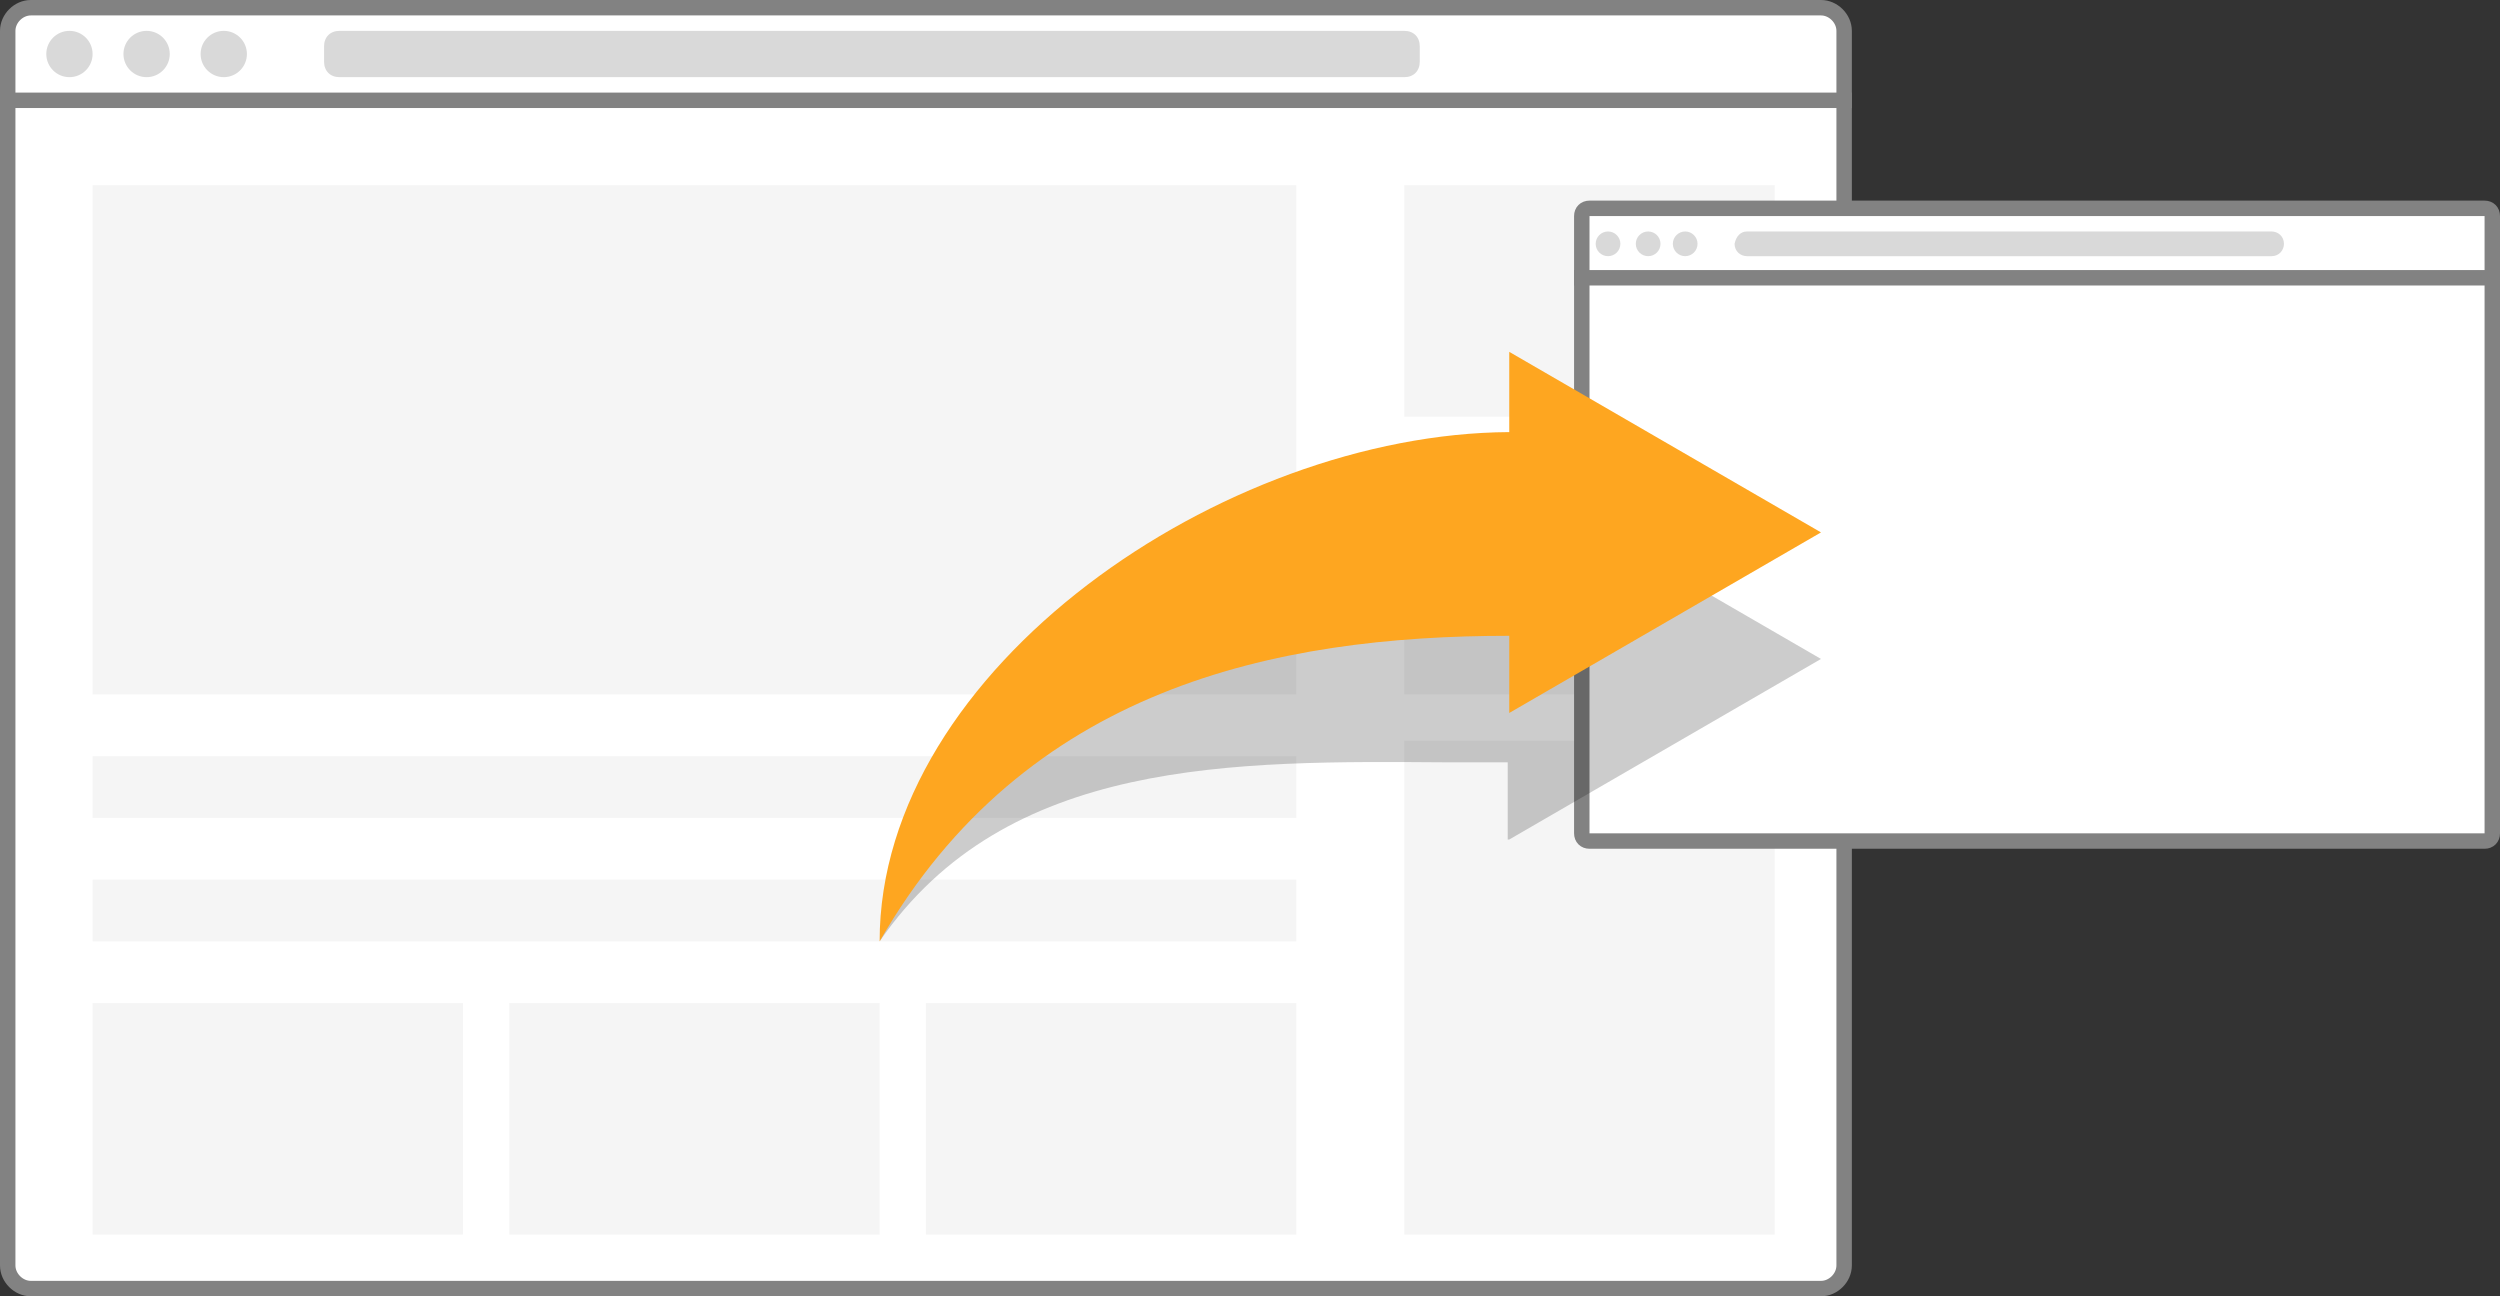
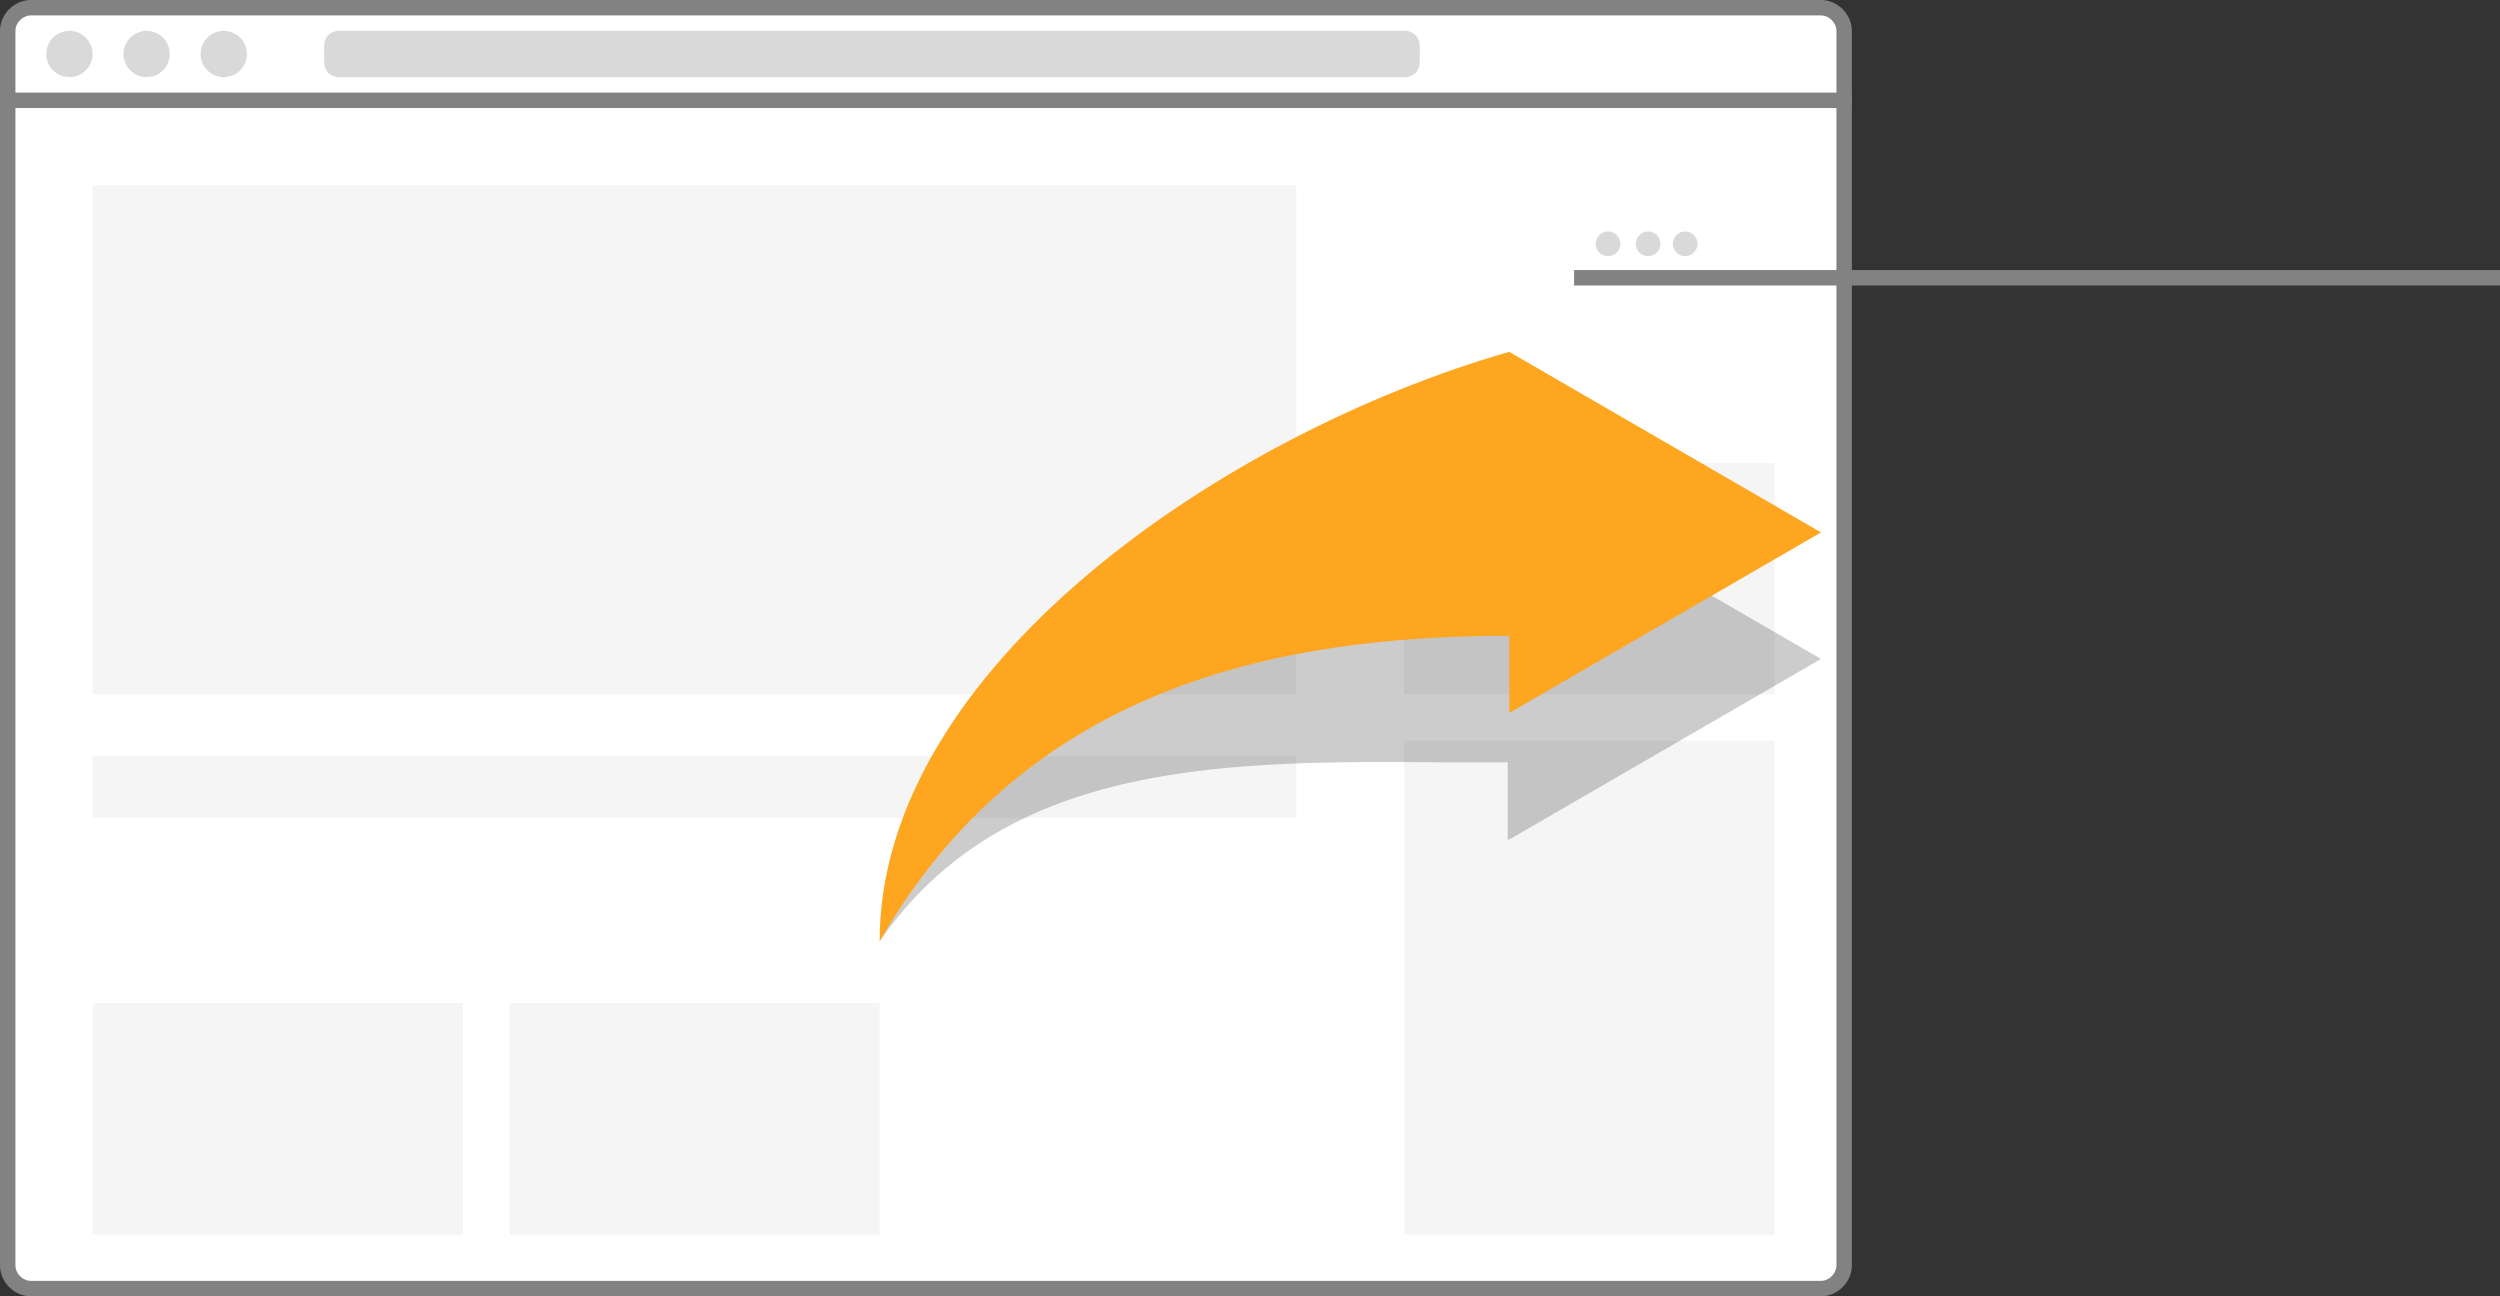
<svg xmlns="http://www.w3.org/2000/svg" version="1.1" id="Layer_1" x="0px" y="0px" viewBox="0 0 162 84" style="enable-background:new 0 0 162 84;" xml:space="preserve">
  <rect x="0" y="0" width="162" height="84" fill="#333333" stroke="none" />
  <style type="text/css">
	.st0{fill:#FFFFFF;stroke:#828282;}
	.st1{fill:none;stroke:#828282;}
	.st2{fill:#D9D9D9;}
	.st3{fill:#F5F5F5;}
	.st4{fill-rule:evenodd;clip-rule:evenodd;fill-opacity:0.2;}
	.st5{fill-rule:evenodd;clip-rule:evenodd;fill:#FEA620;}
</style>
  <path class="st0" d="M2,0.5h116c0.8,0,1.5,0.7,1.5,1.5v80c0,0.8-0.7,1.5-1.5,1.5H2c-0.8,0-1.5-0.7-1.5-1.5V2C0.5,1.2,1.2,0.5,2,0.5z  " />
  <line class="st1" x1="0" y1="6.5" x2="120" y2="6.5" />
  <circle class="st2" cx="4.5" cy="3.5" r="1.5" />
  <circle class="st2" cx="9.5" cy="3.5" r="1.5" />
  <circle class="st2" cx="14.5" cy="3.5" r="1.5" />
  <path class="st2" d="M22,2h69c0.6,0,1,0.4,1,1v1c0,0.6-0.4,1-1,1H22c-0.6,0-1-0.4-1-1V3C21,2.4,21.4,2,22,2z" />
  <rect x="6" y="12" class="st3" width="78" height="33" />
  <rect x="6" y="49" class="st3" width="78" height="4" />
-   <rect x="6" y="57" class="st3" width="78" height="4" />
  <rect x="6" y="65" class="st3" width="24" height="15" />
  <rect x="33" y="65" class="st3" width="24" height="15" />
-   <rect x="60" y="65" class="st3" width="24" height="15" />
-   <rect x="91" y="12" class="st3" width="24" height="15" />
  <rect x="91" y="30" class="st3" width="24" height="15" />
  <rect x="91" y="48" class="st3" width="24" height="32" />
-   <path class="st0" d="M103,13.5h58c0.3,0,0.5,0.2,0.5,0.5v40c0,0.3-0.2,0.5-0.5,0.5h-58c-0.3,0-0.5-0.2-0.5-0.5V14  C102.5,13.7,102.7,13.5,103,13.5z" />
  <line class="st1" x1="102" y1="18" x2="162" y2="18" />
  <circle class="st2" cx="104.2" cy="15.8" r="0.8" />
  <circle class="st2" cx="106.8" cy="15.8" r="0.8" />
  <circle class="st2" cx="109.2" cy="15.8" r="0.8" />
-   <path class="st2" d="M113.2,15h34c0.4,0,0.8,0.3,0.8,0.8l0,0c0,0.4-0.3,0.8-0.8,0.8h-34c-0.4,0-0.8-0.3-0.8-0.8l0,0  C112.5,15.3,112.8,15,113.2,15z" />
  <g>
    <path class="st4" d="M97.8,54.4L118,42.7L97.8,31v5.2C79.4,36.3,63.5,44.1,57,61c8.2-11.9,22.9-11.7,36.9-11.6c1.3,0,2.6,0,3.8,0   V54.4z" />
  </g>
-   <path class="st5" d="M97.8,46.2L118,34.5L97.8,22.8V28C79.3,28.1,57,43.3,57,61c9.4-16.4,25.6-19.8,40.8-19.8V46.2z" />
+   <path class="st5" d="M97.8,46.2L118,34.5L97.8,22.8C79.3,28.1,57,43.3,57,61c9.4-16.4,25.6-19.8,40.8-19.8V46.2z" />
</svg>